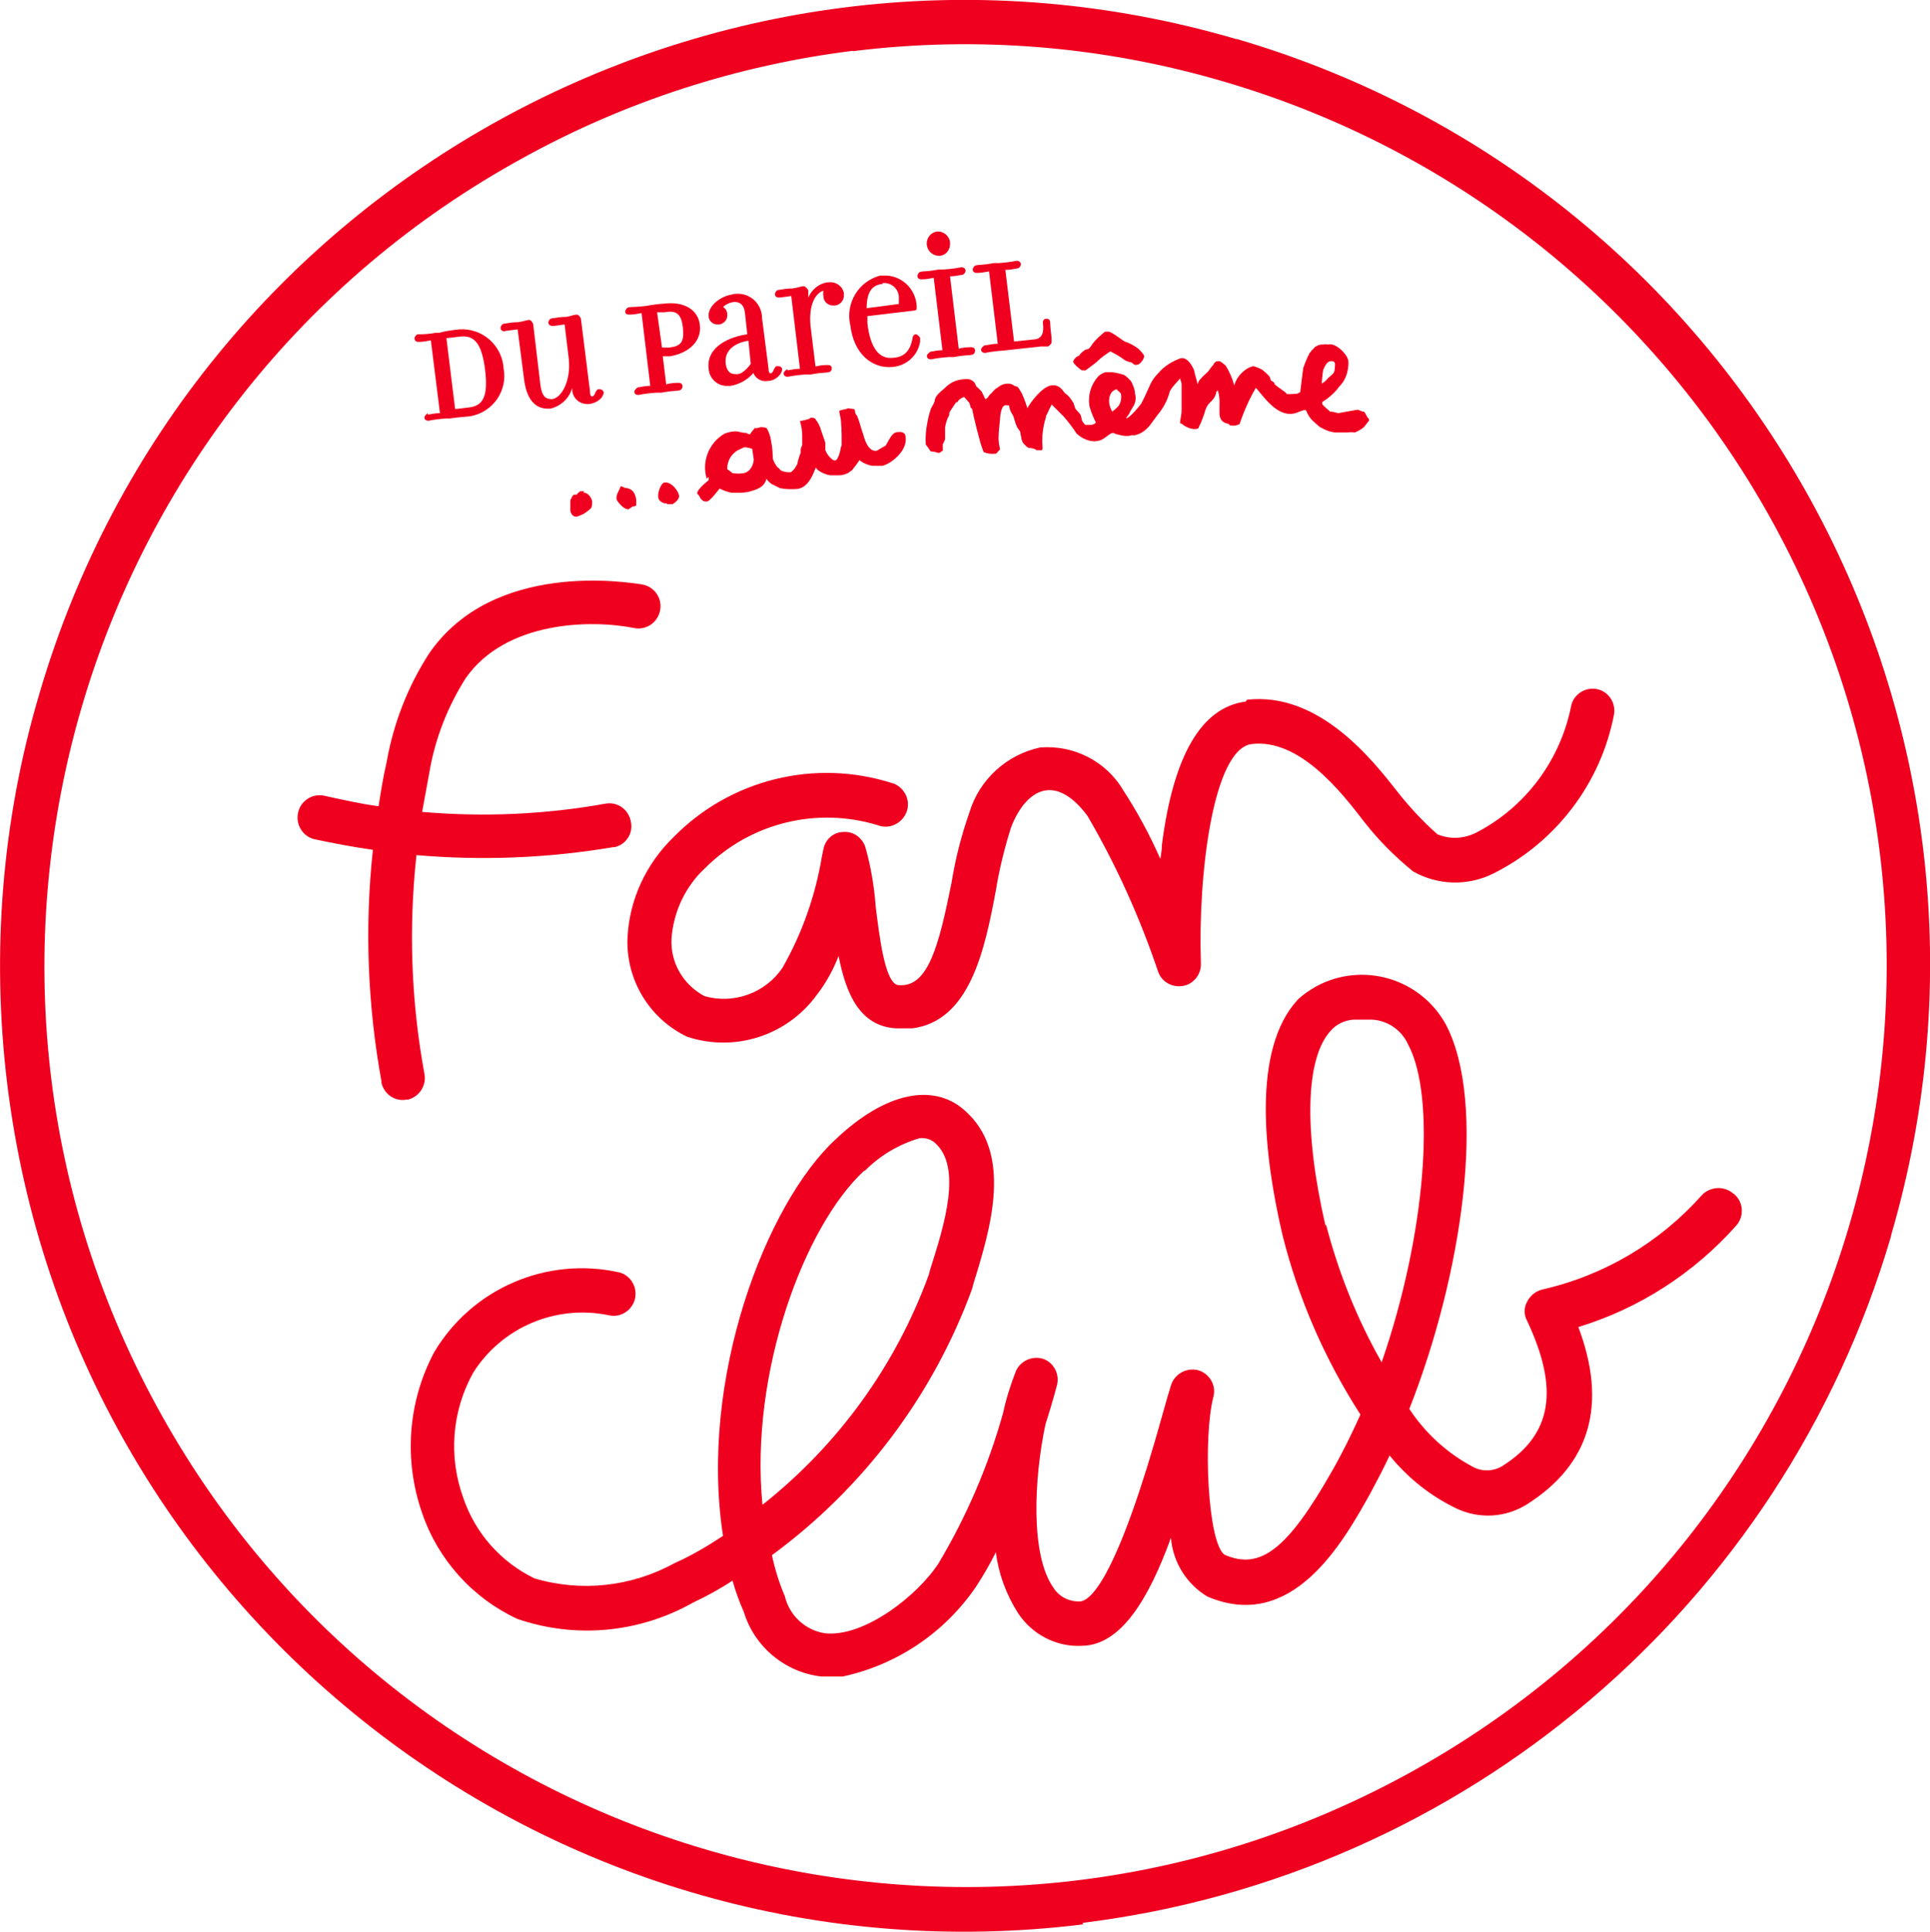
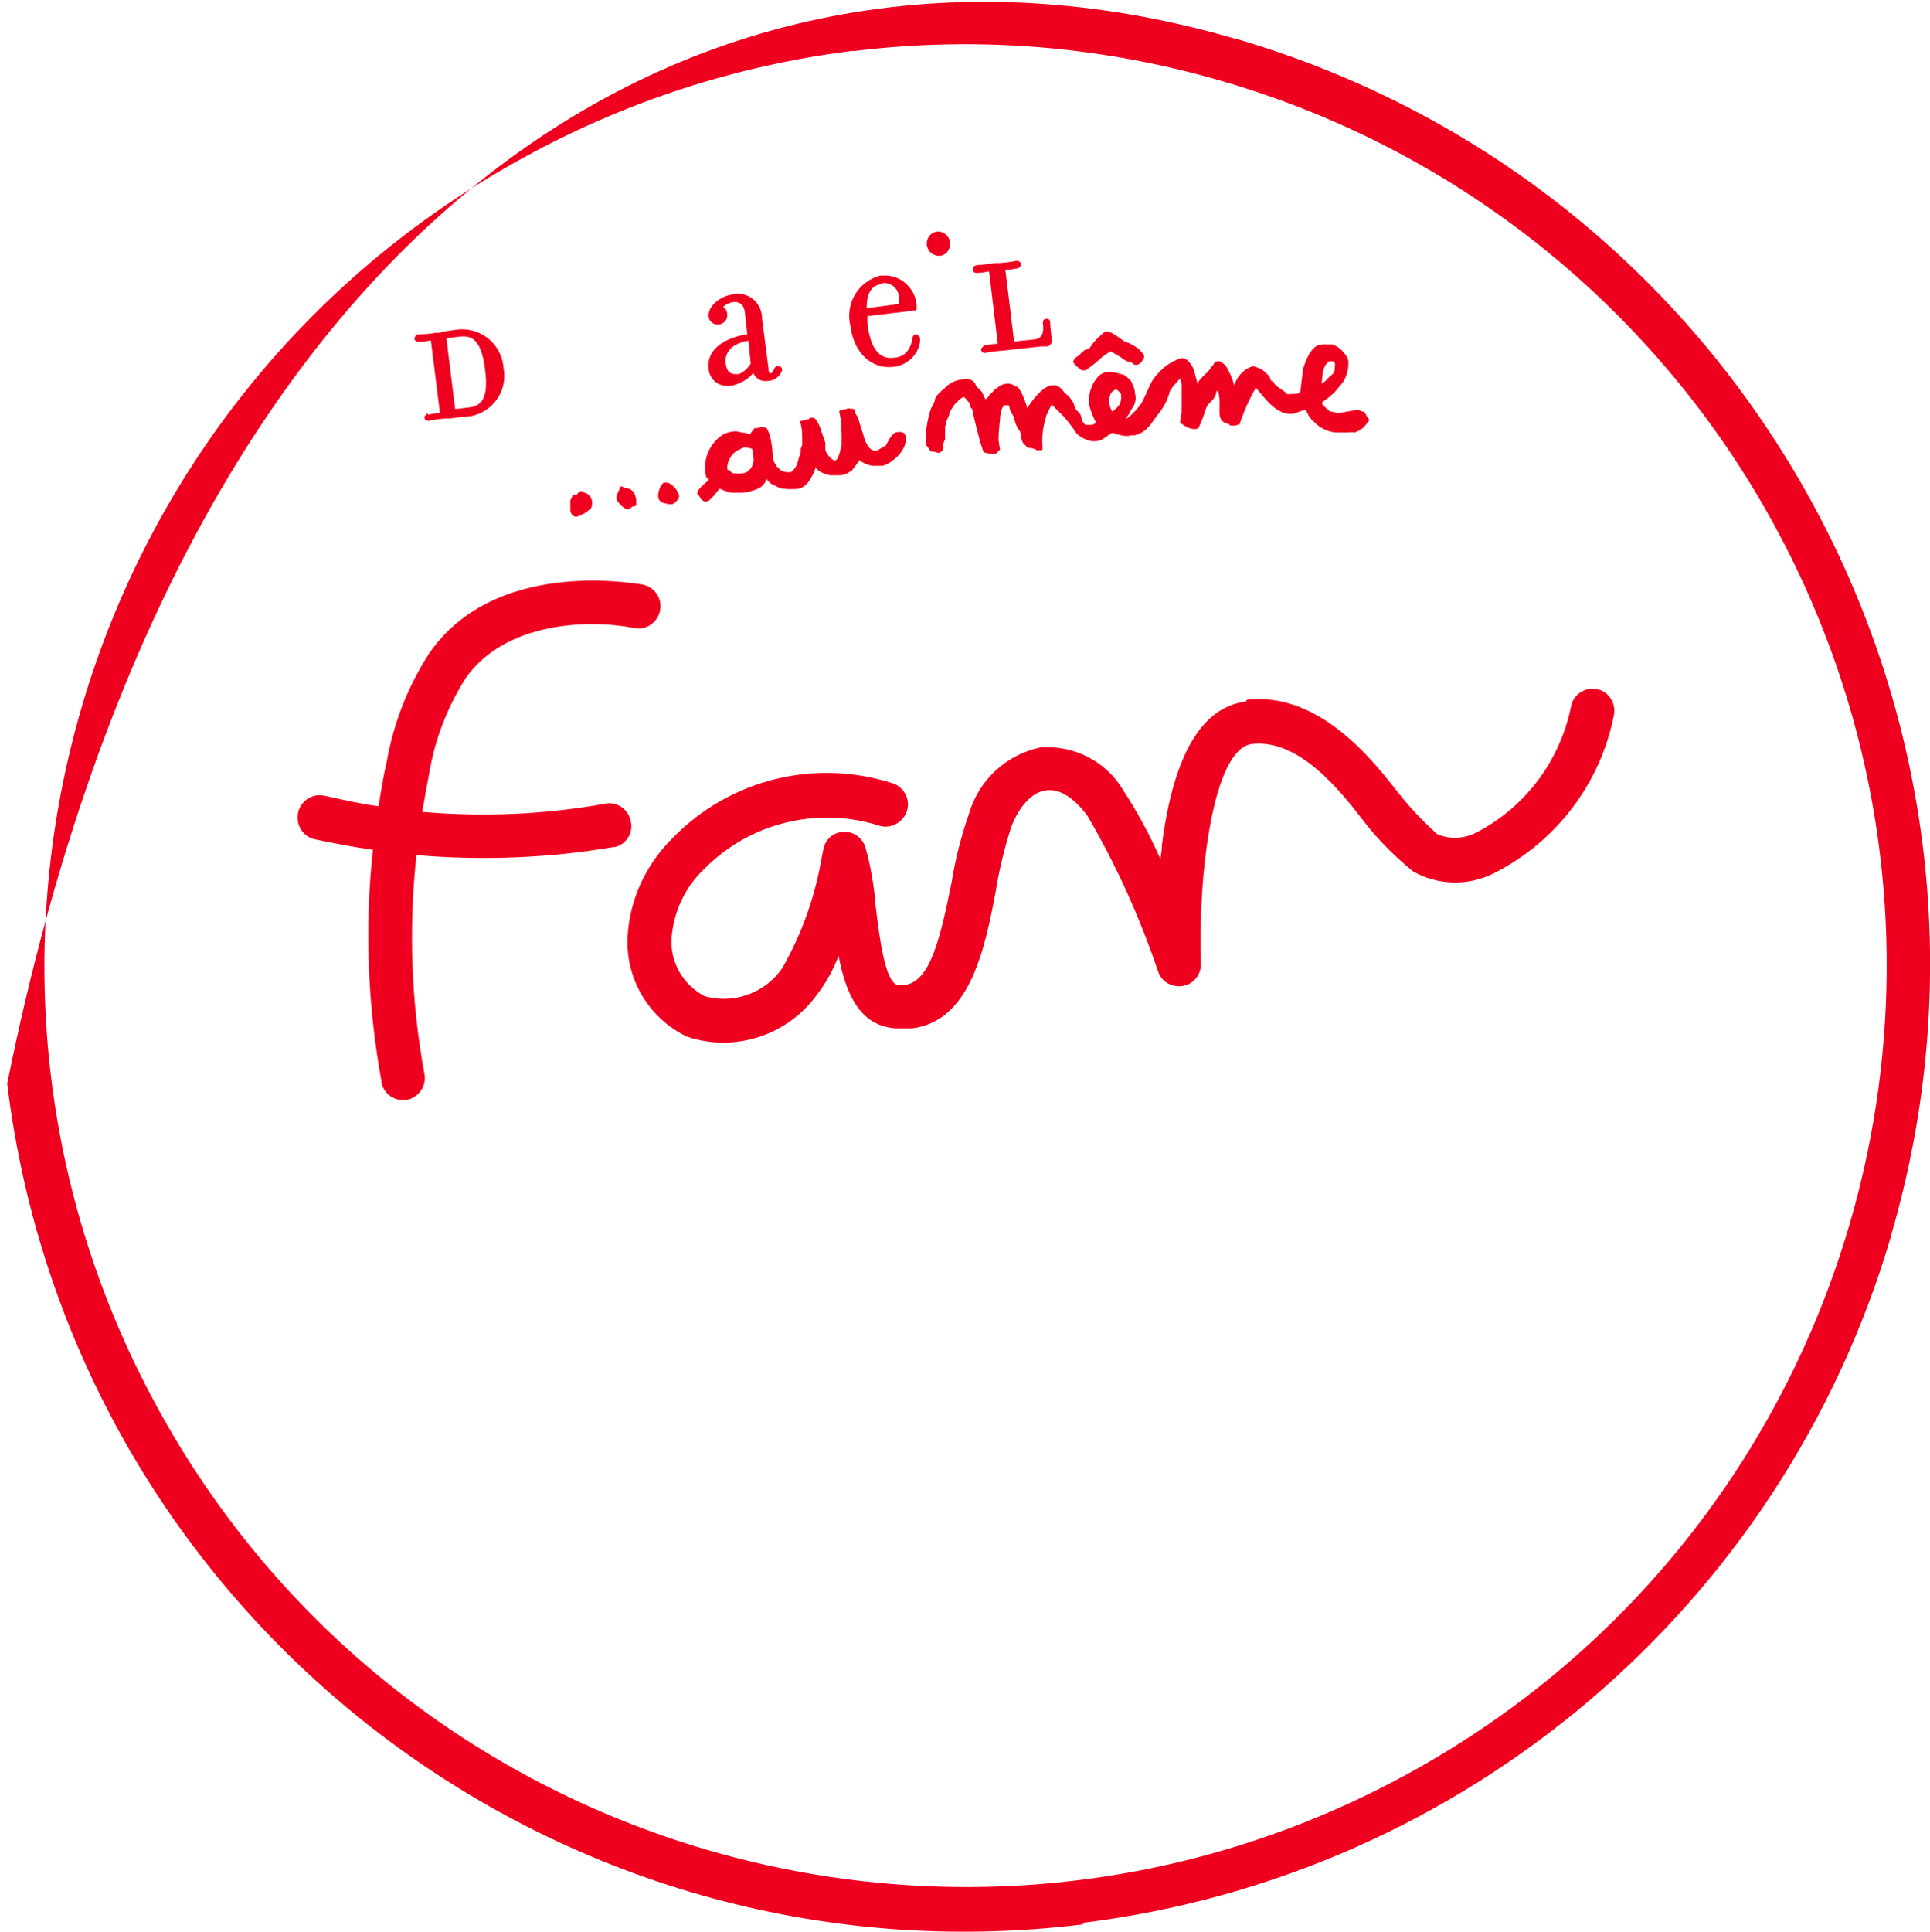
<svg xmlns="http://www.w3.org/2000/svg" id="Calque_1" data-name="Calque 1" viewBox="0 0 50.93 50.97">
  <defs>
    <style>
      .cls-1 {
        fill: #f0001f;
      }
    </style>
  </defs>
  <g id="Groupe_15" data-name="Groupe 15">
-     <path id="Tracé_56" data-name="Tracé 56" class="cls-1" d="m22.51,1.34c-3.05.38-5.99,1.33-8.68,2.81C2.06,10.58-2.28,25.34,4.14,37.11c6.42,11.78,21.18,16.13,32.97,9.71s16.13-21.18,9.71-32.97c-3.09-5.67-8.3-9.87-14.5-11.69-3.18-.94-6.52-1.22-9.81-.81m6.07,49.42C14.61,52.49,1.9,42.56.19,28.59c-.42-3.45-.14-6.96.85-10.29C4.99,4.81,19.13-2.92,32.62,1.03c0,0,.01,0,.02,0,13.48,3.95,21.21,18.08,17.26,31.57v.02c-2.87,9.75-11.24,16.86-21.33,18.11" />
+     <path id="Tracé_56" data-name="Tracé 56" class="cls-1" d="m22.51,1.34c-3.05.38-5.99,1.33-8.68,2.81C2.06,10.58-2.28,25.34,4.14,37.11c6.42,11.78,21.18,16.13,32.97,9.71s16.13-21.18,9.71-32.97c-3.09-5.67-8.3-9.87-14.5-11.69-3.18-.94-6.52-1.22-9.81-.81m6.07,49.42C14.61,52.49,1.9,42.56.19,28.59C4.99,4.81,19.13-2.92,32.62,1.03c0,0,.01,0,.02,0,13.48,3.95,21.21,18.08,17.26,31.57v.02c-2.87,9.75-11.24,16.86-21.33,18.11" />
    <path id="Tracé_57" data-name="Tracé 57" class="cls-1" d="m10.06,28.54c.06.32.36.53.67.47,0,0,0,0,0,0h.04c.3-.08.49-.38.43-.68-.35-1.9-.42-3.84-.21-5.77,1.73.15,3.48.08,5.19-.21h.04c.3-.07.49-.36.43-.66-.05-.32-.34-.54-.66-.49,0,0,0,0,0,0-1.6.29-3.23.36-4.85.22.06-.34.13-.7.19-1.04.15-.89.48-1.73.96-2.49,1.06-1.51,3.3-1.55,4.45-1.32.32.06.62-.15.68-.47.06-.32-.15-.62-.47-.68-.4-.06-3.92-.64-5.62,1.81-.57.88-.95,1.86-1.13,2.89-.09.38-.15.77-.21,1.15-.47-.06-.94-.17-1.45-.28-.32-.06-.63.16-.68.48-.05.3.13.59.43.67.53.11,1.04.21,1.55.28-.22,2.04-.14,4.11.23,6.13" />
    <path id="Tracé_58" data-name="Tracé 58" class="cls-1" d="m32.87,18.51h0c-1.17.15-1.91,1.43-2.21,3.79,0,.12-.02.24-.04.36-.28-.63-.6-1.23-.98-1.81-.45-.77-1.31-1.2-2.19-1.13-.89.19-1.61.85-1.87,1.72-.21.6-.37,1.22-.47,1.85-.34,1.68-.62,2.77-1.4,2.7-.36-.02-.51-1.34-.6-2.06-.04-.54-.13-1.08-.28-1.6-.09-.24-.32-.4-.57-.38-.26,0-.48.19-.53.45l-.04.19c-.17,1.03-.52,2.03-1.04,2.94-.45.67-1.29.97-2.06.75-.56-.3-.9-.88-.87-1.51.05-.72.37-1.39.89-1.87,1.19-1.19,2.94-1.62,4.55-1.13.3.12.64-.04.76-.34s-.04-.64-.34-.76c-.01,0-.02,0-.04-.01-2.04-.65-4.27-.1-5.77,1.43-.72.7-1.16,1.64-1.21,2.64-.05,1.11.57,2.14,1.57,2.62,1.26.42,2.65-.03,3.43-1.11.24-.31.43-.66.57-1.02.19.98.55,1.85,1.51,1.91h.43c1.53-.19,1.92-2.09,2.21-3.64.09-.56.23-1.12.4-1.66.21-.55.55-.94.94-.98h0c.34-.04.72.19,1.08.68.76,1.3,1.38,2.68,1.86,4.1.1.3.43.46.74.36.24-.08.4-.32.39-.57-.08-2.34.32-5.66,1.34-5.79h0c1.26-.15,2.36,1.26,2.96,2.04.38.49.82.93,1.3,1.32.65.37,1.44.39,2.11.06,1.66-.83,2.84-2.38,3.19-4.19.06-.31-.14-.62-.45-.68-.31-.06-.62.14-.68.45-.29,1.44-1.21,2.67-2.51,3.34-.32.16-.69.18-1.02.04-.37-.33-.71-.69-1.02-1.08-.68-.87-2.09-2.68-4-2.47" />
-     <path id="Tracé_59" data-name="Tracé 59" class="cls-1" d="m34.98,32.35c-.58-2.51-.53-4.43.13-5.15.15-.18.37-.28.6-.3h.51c.41.03.77.28.94.66.74,1.38.47,5-.7,8.38-.65-1.14-1.14-2.37-1.47-3.64m-12.16-1.42c.4-.4.89-.69,1.43-.85.14-.02.29.02.4.11.75.64.25,2.21-.11,3.34l-.04.15c-.87,2.39-2.39,4.49-4.39,6.07-.34-3.49,1.11-7.36,2.68-8.81m22.94.6c-.24-.21-.61-.19-.83.04-1.11,1.25-2.58,2.12-4.21,2.49-.17.04-.32.16-.4.32-.09.16-.09.35,0,.51.85,1.81.66,3-.66,3.83-.23.14-.53.15-.77.02-.68-.36-1.26-.89-1.68-1.53,1.4-3.55,2.06-8.07.96-10.15-.68-1.22-2.21-1.66-3.43-.99-.17.1-.34.21-.48.35-1.21,1.32-.89,4.09-.4,6.19.42,1.69,1.12,3.29,2.06,4.75-.23.51-.47,1-.75,1.49-1.17,2.06-1.89,2.62-2.83,2.21-.45-.28-.58-3.09-.3-4.17.08-.3-.1-.61-.4-.7-.31-.08-.63.1-.72.4-.06.19-.13.43-.21.72-1.19,4.3-1.89,4.96-2.19,4.98-.28.01-.55-.12-.7-.36-.62-.87-.51-2.92-.21-4.32.11-.34.21-.68.3-1.02.08-.29-.08-.6-.36-.7-.29-.09-.6.05-.72.32-.14.36-.26.73-.34,1.11-.39,1.39-.96,2.72-1.7,3.96-.55.85-1.96,1.96-3,1.85-.52-.08-.94-.47-1.06-.98-.15-.35-.26-.71-.34-1.08,2.41-1.77,4.25-4.21,5.28-7.02l.04-.15c.45-1.45,1.06-3.45-.25-4.58-.83-.72-2.09-.45-3.38.77-1.85,1.7-3.62,6.34-2.98,10.47-.41.27-.83.52-1.28.72-1.13.62-2.46.77-3.7.4-.88-.43-1.55-1.18-1.87-2.11-.4-1.09-.31-2.3.26-3.32.76-1.2,2.19-1.8,3.58-1.51.31.07.62-.13.69-.45.06-.3-.12-.6-.41-.68-1.92-.43-3.89.42-4.89,2.1-.7,1.31-.81,2.85-.32,4.25.42,1.23,1.33,2.24,2.51,2.79,1.54.53,3.22.37,4.64-.43.36-.17.71-.36,1.04-.58.08.28.18.56.3.83.28.92,1.09,1.59,2.04,1.7h.57c1.43-.31,2.68-1.15,3.51-2.36.19-.29.37-.6.53-.92.07.57.27,1.11.58,1.6.37.57,1.02.91,1.7.87,1.02-.02,1.75-1.23,2.34-2.85.05.64.41,1.22.96,1.55,2.24.96,3.58-1.43,4.3-2.72.17-.32.34-.64.51-1,.48.59,1.08,1.07,1.77,1.4.6.28,1.29.24,1.85-.11,1.68-1.06,2.13-2.64,1.36-4.68,1.61-.49,3.05-1.42,4.17-2.68.21-.24.19-.61-.05-.82,0,0,0,0-.01-.01" />
    <path id="Tracé_60" data-name="Tracé 60" class="cls-1" d="m17.6,13.3h.15s.19-.11.17-.23c-.02-.11-.19-.36-.38-.34-.09,0-.19.26-.17.38,0,.09.09.15.17.17h.06" />
    <path id="Tracé_61" data-name="Tracé 61" class="cls-1" d="m16.57,13.45s.08-.06.13-.09c.02,0,.09,0,.09-.04v-.13c-.02-.13-.06-.3-.3-.32-.02,0-.06-.04-.11-.04-.04.11-.13.23-.11.34,0,.04.19.28.3.26" />
    <path id="Tracé_62" data-name="Tracé 62" class="cls-1" d="m15.42,12.96h-.11s-.06.04-.09.09h-.06c-.06,0-.09.13-.11.15v.26c0,.06.06.19.17.17.14-.04.26-.11.36-.21.04,0,.06-.19.04-.21,0-.06-.11-.23-.23-.21" />
    <path id="Tracé_63" data-name="Tracé 63" class="cls-1" d="m19.49,11.87s.1-.05.15-.07c.07,0,.14.02.21.04l.04.28c0,.06-.02.12-.04.17-.04.09-.12.17-.21.19-.11.02-.21.02-.32,0-.02-.04-.13-.09-.13-.11,0-.22.12-.42.32-.51m-.81.72v.09s-.3.23-.3.34c0,.04.06.06.06.09,0,0,.06.15.19.13.09,0,.3-.3.34-.34.1.05.21.09.32.11h.26s.02,0,.17-.02c.21-.06.43-.11.49-.36,0,.04.06.09.13.15.06.02.17.09.23.11.15.03.3.03.45.02.28-.04.4-.34.49-.57,0,.02.04.06.04.06.1.08.22.13.34.15h.24c.08,0,.16-.03.23-.06.04-.04.11-.06.13-.11.06-.07.12-.15.17-.23.1.08.22.13.34.15h.26c.21-.04.66-.38.62-.74,0-.11-.06-.17-.21-.15-.13,0-.19.13-.32.36-.09.04-.19.11-.23.13-.21.04-.32-.26-.36-.43-.06-.15-.09-.32-.15-.45,0-.04-.04-.06-.06-.11-.02-.15,0-.09-.19-.13-.06.04-.26.04-.23.09,0,.04.04.19.04.23.01.13.02.26.02.38v.28s0,.03-.02.04c0,.04-.06.34-.15.36-.09,0-.23-.17-.26-.28v-.19l-.11-.32c-.03-.11-.08-.21-.15-.3-.02-.04-.09-.04-.13-.04,0,.04-.28.09-.28.09.04.13.06.26.06.4v.23s-.04.09-.04.11v.09c-.04.1-.07.2-.09.3,0,.02-.06.09-.06.11-.04.04-.09.11-.13.11-.09,0-.18-.01-.26-.06-.02-.04-.06-.06-.09-.09-.09-.15-.11-.17-.11-.3,0-.16-.03-.31-.06-.47-.02-.08-.05-.16-.09-.23-.02-.04-.13-.04-.17-.04q-.13.04-.15.02s-.11.13-.13.17c-.04,0-.09-.04-.11-.04-.13,0-.17-.04-.28-.04-.1,0-.19.03-.28.06-.41.24-.61.73-.47,1.19" />
    <path id="Tracé_64" data-name="Tracé 64" class="cls-1" d="m29.47,10.28s.11.09.11.11c.02.12,0,.25-.08.34-.05.05-.1.09-.15.13-.04-.07-.07-.15-.08-.23-.02-.15.04-.34.21-.36m5.45-.53s.06-.19.17-.21h.08c.08.04.04.13.04.21,0,.11-.08.15-.17.23-.05.06-.1.11-.17.15v-.04s.02-.23.04-.34m-10.45,2.04l.09.13c.07,0,.14.02.21.04.04,0,.06-.04.11-.06v-.17s.06-.11.06-.15v-.3c.02-.11.05-.22.11-.32v-.06c.05-.09.11-.17.17-.26,0-.02.06-.02.06-.04,0-.04.15-.13.17-.11.04.04.09.11.13.15.02.04.02.09.04.13,0,.02.04,0,.04.06,0,.04.21.91.26,1,0,.04.04.09.04.11.1.04.2.05.3.04.06,0,.04-.04.13-.11-.02-.1-.04-.2-.04-.3,0-.19.04-.47.04-.51s.02-.36.15-.36c.04,0,.09,0,.09.02.01.08.04.16.09.23.04.06.06.21.11.3,0,.04.09.13.09.15l.04.21s.02.06.04.09c.04.04.11.13.17.13.07,0,.14.02.19.06h.11s.04,0,.04-.04v-.06c-.02-.26.01-.52.09-.77,0-.06.04-.09.06-.15s.09-.17.09-.19l.32.32c.12.14.24.29.34.45.06.05.12.1.19.13.12.06.25.09.38.06.15-.02.28-.19.38-.21.04,0,.08.04.13.04.1.03.2.05.3.04.13-.04.11,0,.17-.02.32-.09.4-.3.6-.55.14-.17.24-.36.3-.57,0-.09.28-.36.28-.38,0,.04.04.11.04.15v.7c0,.13-.04.23-.04.34.04,0,.06.02.11.06.08.05.16.08.25.09.04,0,.13,0,.13-.04.04-.08.08-.17.11-.26.06-.13.06-.28.19-.4l.04-.04c.07-.07.12-.16.13-.26.02,0,.03,0,.04-.02.03.13.05.25.04.38v.19c0,.05,0,.1.02.15.06.17.23.15.23.17,0,.04.08.04.13.04.05,0,.1-.02.15-.04.11-.33.25-.65.43-.96.19.21.55.77,1,.68.04,0,.23-.09.28-.09s.04,0,.06.04c.03.08.08.15.13.21.07.07.14.13.21.19.07.04.15.08.23.11.07.02.14.04.21.04h.3c.06-.01.13-.01.19,0,.08-.03.16-.08.23-.13.05-.06.1-.12.15-.19,0-.04-.02-.04-.02-.06-.04,0-.08-.17-.13-.17s-.12-.05-.16-.05l-.51.09c-.07-.02-.14-.04-.21-.04-.06-.06-.21-.17-.21-.21v-.04s.08-.06.13-.09c.09-.07.18-.15.25-.23.04-.06.11-.13.17-.21.02-.04.04-.07.06-.11.06-.14.09-.29.08-.45-.02-.17-.34-.49-.53-.43-.04,0-.08-.02-.13,0-.06,0-.12,0-.17.04-.04,0-.08.06-.11.09-.02,0-.04.06-.08.09-.07.13-.12.26-.17.4-.02.17-.06.45-.08.64-.02,0-.06.04-.11.04s-.25.02-.25,0c0-.04-.21-.15-.32-.26,0-.02,0-.04-.04-.06-.02-.01-.04-.03-.06-.04,0-.04-.02-.07-.04-.11-.06-.06-.12-.12-.19-.17-.07-.04-.15-.07-.23-.09-.09.02-.18.07-.25.13-.12.1-.21.23-.25.38-.05-.19-.13-.37-.23-.53-.06-.04-.13-.13-.21-.11-.05,0-.09.04-.11.09-.06.06-.11.15-.15.19-.08.07-.15.14-.21.21-.04.04-.04.09-.06.11-.02-.11-.08-.28-.08-.32s-.15-.4-.36-.36c-.23.08-.44.21-.6.4-.09.09-.16.19-.21.3-.08.17-.13.3-.23.49-.04.06-.28.36-.4.4,0-.04.06-.09.08-.13,0-.02.08-.15.13-.23.04-.1.05-.2.02-.3,0-.08-.03-.16-.06-.23-.02-.04-.04-.11-.08-.13-.04-.05-.09-.09-.15-.13-.1-.03-.21-.06-.32-.07h-.17c-.07.02-.14.06-.19.11-.19.21-.28.5-.23.79.04.15.1.29.17.43-.04.04-.09.06-.15.06h-.13s-.09-.09-.09-.13c-.02-.06-.02-.13-.06-.17l-.1-.11c-.04-.06-.04-.15-.09-.21-.05-.08-.11-.16-.19-.21-.04-.02-.13-.26-.38-.21-.23.04-.53.43-.62.6-.04-.14-.09-.27-.15-.4-.13-.23-.11-.15-.19-.19-.05-.04-.11-.06-.17-.06-.1,0-.2.04-.28.11-.09.04-.13.13-.19.17-.04.04-.06.11-.13.13-.03-.06-.06-.13-.09-.19-.04-.05-.09-.1-.15-.15-.02-.04-.02-.06-.04-.09-.09-.11-.19-.11-.34-.09-.17.02-.33.1-.45.23-.13.11-.23.19-.26.3,0,.09-.09.19-.11.26-.04.12-.07.24-.09.36-.04.19-.05.38-.04.57" />
    <path id="Tracé_65" data-name="Tracé 65" class="cls-1" d="m28.62,9.79s.32-.23.34-.26c.1-.1.22-.18.34-.26.14.07.26.14.38.23.05.03.11.05.17.06.06.02.06.09.17.06.06,0,.19-.17.17-.23,0-.04-.11-.15-.15-.19-.11-.08-.23-.15-.36-.19-.02,0-.34-.26-.43-.26h-.09c-.1.08-.19.16-.28.26-.06.06-.11.17-.15.19s-.09.02-.11.04c-.06.04-.11.09-.15.15-.06,0-.15.11-.15.15,0,.06.21.23.23.23h.09" />
    <path id="Tracé_66" data-name="Tracé 66" class="cls-1" d="m24.79,6.75c.17-.01.29-.16.28-.33,0-.01,0-.02,0-.03-.02-.17-.18-.3-.35-.28,0,0,0,0,0,0-.18.03-.29.2-.26.37.03.17.18.28.35.27" />
-     <path id="Tracé_67" data-name="Tracé 67" class="cls-1" d="m24.55,9.28s-.09.06-.09.11c0,.06.04.09.11.09.15-.03.31-.05.47-.06h.13c.32-.06.4-.04.47-.06.05,0,.09-.05.09-.11,0-.06-.04-.09-.11-.09-.11,0-.21.01-.32.04l-.23-1.91c.11,0,.21-.02.32-.04.04,0,.09-.06.09-.11,0-.05-.05-.09-.11-.09-.15.03-.31.05-.47.06h-.13c-.32.06-.4.04-.47.06-.04,0-.09.06-.09.11,0,.06.04.09.11.09.11,0,.21-.02.32-.04l.23,1.91c-.11,0-.21.02-.32.04" />
    <path id="Tracé_68" data-name="Tracé 68" class="cls-1" d="m11.8,8.92s.19-.02.34-.04c.36-.04.57.15.66.87s-.06.96-.43,1c-.17.02-.3.04-.36.04l-.23-1.87h.02Zm-.51,1.98s-.09.06-.09.11c0,.06.04.09.11.09.15-.03.31-.05.47-.06h.09c.28-.04.4-.04.55-.06.59-.11.98-.67.87-1.26,0,0,0,0,0,0-.04-.61-.56-1.07-1.17-1.03,0,0,0,0,0,0-.18.02-.36.04-.53.09h-.09c-.15.03-.31.04-.47.04-.04,0-.09.06-.09.11,0,.06.04.09.11.09.11,0,.21-.02.32-.04l.24,1.92c-.11,0-.21.02-.32.04" />
    <path id="Tracé_69" data-name="Tracé 69" class="cls-1" d="m25.98,9.11s-.09.06-.09.11c0,.06.04.09.11.09.15-.03.31-.05.47-.06l1-.11h.19s.09-.06.09-.11v-.11c-.02-.15-.04-.38-.04-.43,0-.05-.05-.09-.1-.08-.06,0-.09.04-.09.11.04.28-.04.4-.19.43l-.57.06-.23-1.89c.11,0,.21-.02.32-.04.04,0,.09-.06.09-.11,0-.05-.05-.09-.11-.09-.15.03-.31.05-.47.06h-.13c-.32.06-.4.04-.47.06-.04,0-.09.06-.09.11,0,.06.04.09.11.09.11,0,.21-.02.32-.04l.23,1.91c-.11,0-.21.02-.32.04" />
-     <path id="Tracé_70" data-name="Tracé 70" class="cls-1" d="m17.34,8.24h.19c.32-.06.45.04.49.4.04.38-.04.49-.36.53h-.19l-.13-.93Zm-.51,1.98s-.09.06-.09.11c0,.06.04.09.11.09.15-.03.31-.05.47-.06h.13c.32-.06.4-.04.47-.06.05,0,.09-.05.09-.11,0-.06-.04-.09-.11-.09-.11,0-.21.01-.32.04l-.09-.74h.19c.51-.09.83-.4.79-.81-.04-.43-.43-.64-.94-.58-.16.01-.31.03-.47.06-.32.04-.4.02-.47.04-.04,0-.09.06-.09.11,0,.06.04.08.11.08.11,0,.21-.02.32-.04l.23,1.92c-.11,0-.21.02-.32.04" />
    <path id="Tracé_71" data-name="Tracé 71" class="cls-1" d="m19.81,9.6c-.06.09-.14.17-.23.23-.05.03-.11.05-.17.04-.11,0-.23-.04-.26-.28-.04-.36.26-.55.6-.6l.06.6Zm-1.11.13c.02.27.25.47.52.45.02,0,.04,0,.06,0,.23-.04.45-.16.6-.34.06.15.22.24.38.21.14,0,.26-.08.34-.19,0-.02.04-.06.04-.11,0-.05-.04-.09-.1-.09-.01,0-.02,0-.03,0-.02,0-.04,0-.06.04-.04.04-.04.13-.11.15-.06,0-.06-.09-.06-.13l-.17-1.32c0-.36-.28-.65-.64-.65-.05,0-.1,0-.15.02-.3.04-.64.3-.62.57,0,.13.12.23.25.22,0,0,.02,0,.03,0,.13-.02.23-.14.21-.27,0,0,0,0,0,0,0-.08-.04-.15-.11-.19.07-.07.16-.11.26-.13.17-.02.3.06.32.3l.06.55c-.45.06-1.09.32-1.02.91" />
-     <path id="Tracé_72" data-name="Tracé 72" class="cls-1" d="m13.34,8.73s.17-.02.32-.04l.17,1.32c.06.47.26.81.7.77.28-.07.5-.28.57-.55v.04c0,.22.18.39.4.39.02,0,.03,0,.05,0,.13-.02.26-.08.34-.19,0-.02.04-.06.04-.11,0-.05-.05-.09-.1-.09,0,0-.02,0-.03,0-.02,0-.04,0-.06.04-.04.04-.04.13-.11.15-.06,0-.06-.09-.06-.13l-.24-1.92s-.04-.11-.11-.11-.15.04-.28.06c-.13,0-.26.02-.38.04-.04,0-.09.06-.09.11,0,.06.06.09.11.09s.17-.02.32-.04l.11.91c.06.57-.19,1.04-.45,1.06-.15,0-.26-.06-.3-.38l-.19-1.6s-.04-.11-.11-.11c-.04,0-.15.04-.28.06-.13,0-.26.02-.38.04-.04,0-.09.06-.09.11,0,.06.04.09.11.09" />
    <path id="Tracé_73" data-name="Tracé 73" class="cls-1" d="m23.28,7.47c.22-.03.42.13.44.35,0,.01,0,.02,0,.03v.17l-.85.11c0-.49.19-.62.43-.64m.26,2.19c.36-.03.66-.3.72-.66v-.11s-.06-.09-.11-.09c-.06,0-.09.06-.09.11-.06.32-.21.49-.51.51-.34.04-.6-.21-.68-.91v-.19l1.26-.15s.04-.02.04-.04c.02-.46-.34-.86-.8-.88-.05,0-.11,0-.16,0-.58.15-.93.74-.79,1.32.09.74.57,1.15,1.13,1.09" />
-     <path id="Tracé_74" data-name="Tracé 74" class="cls-1" d="m20.77,9.74s-.09.06-.09.11c0,.06.04.09.11.09.15-.03.31-.05.47-.06h.13c.32-.06.4-.04.47-.06.05,0,.09-.05.09-.1,0-.06-.04-.09-.11-.09-.11,0-.21.01-.32.04l-.13-1.06c-.06-.6.15-.89.34-.94-.01.05-.01.1,0,.15,0,.14.13.25.27.24.01,0,.02,0,.03,0,.14-.01.25-.14.24-.28,0-.01,0-.03,0-.04-.03-.19-.22-.32-.41-.29-.01,0-.03,0-.04,0-.22.04-.4.19-.49.4v-.19s-.06-.11-.13-.11c-.04,0-.15.04-.28.06-.13,0-.26.02-.38.04-.04,0-.09.06-.09.11,0,.06.04.09.11.09.04,0,.17-.02.32-.04l.23,1.92c-.11,0-.21.02-.32.04" />
  </g>
</svg>